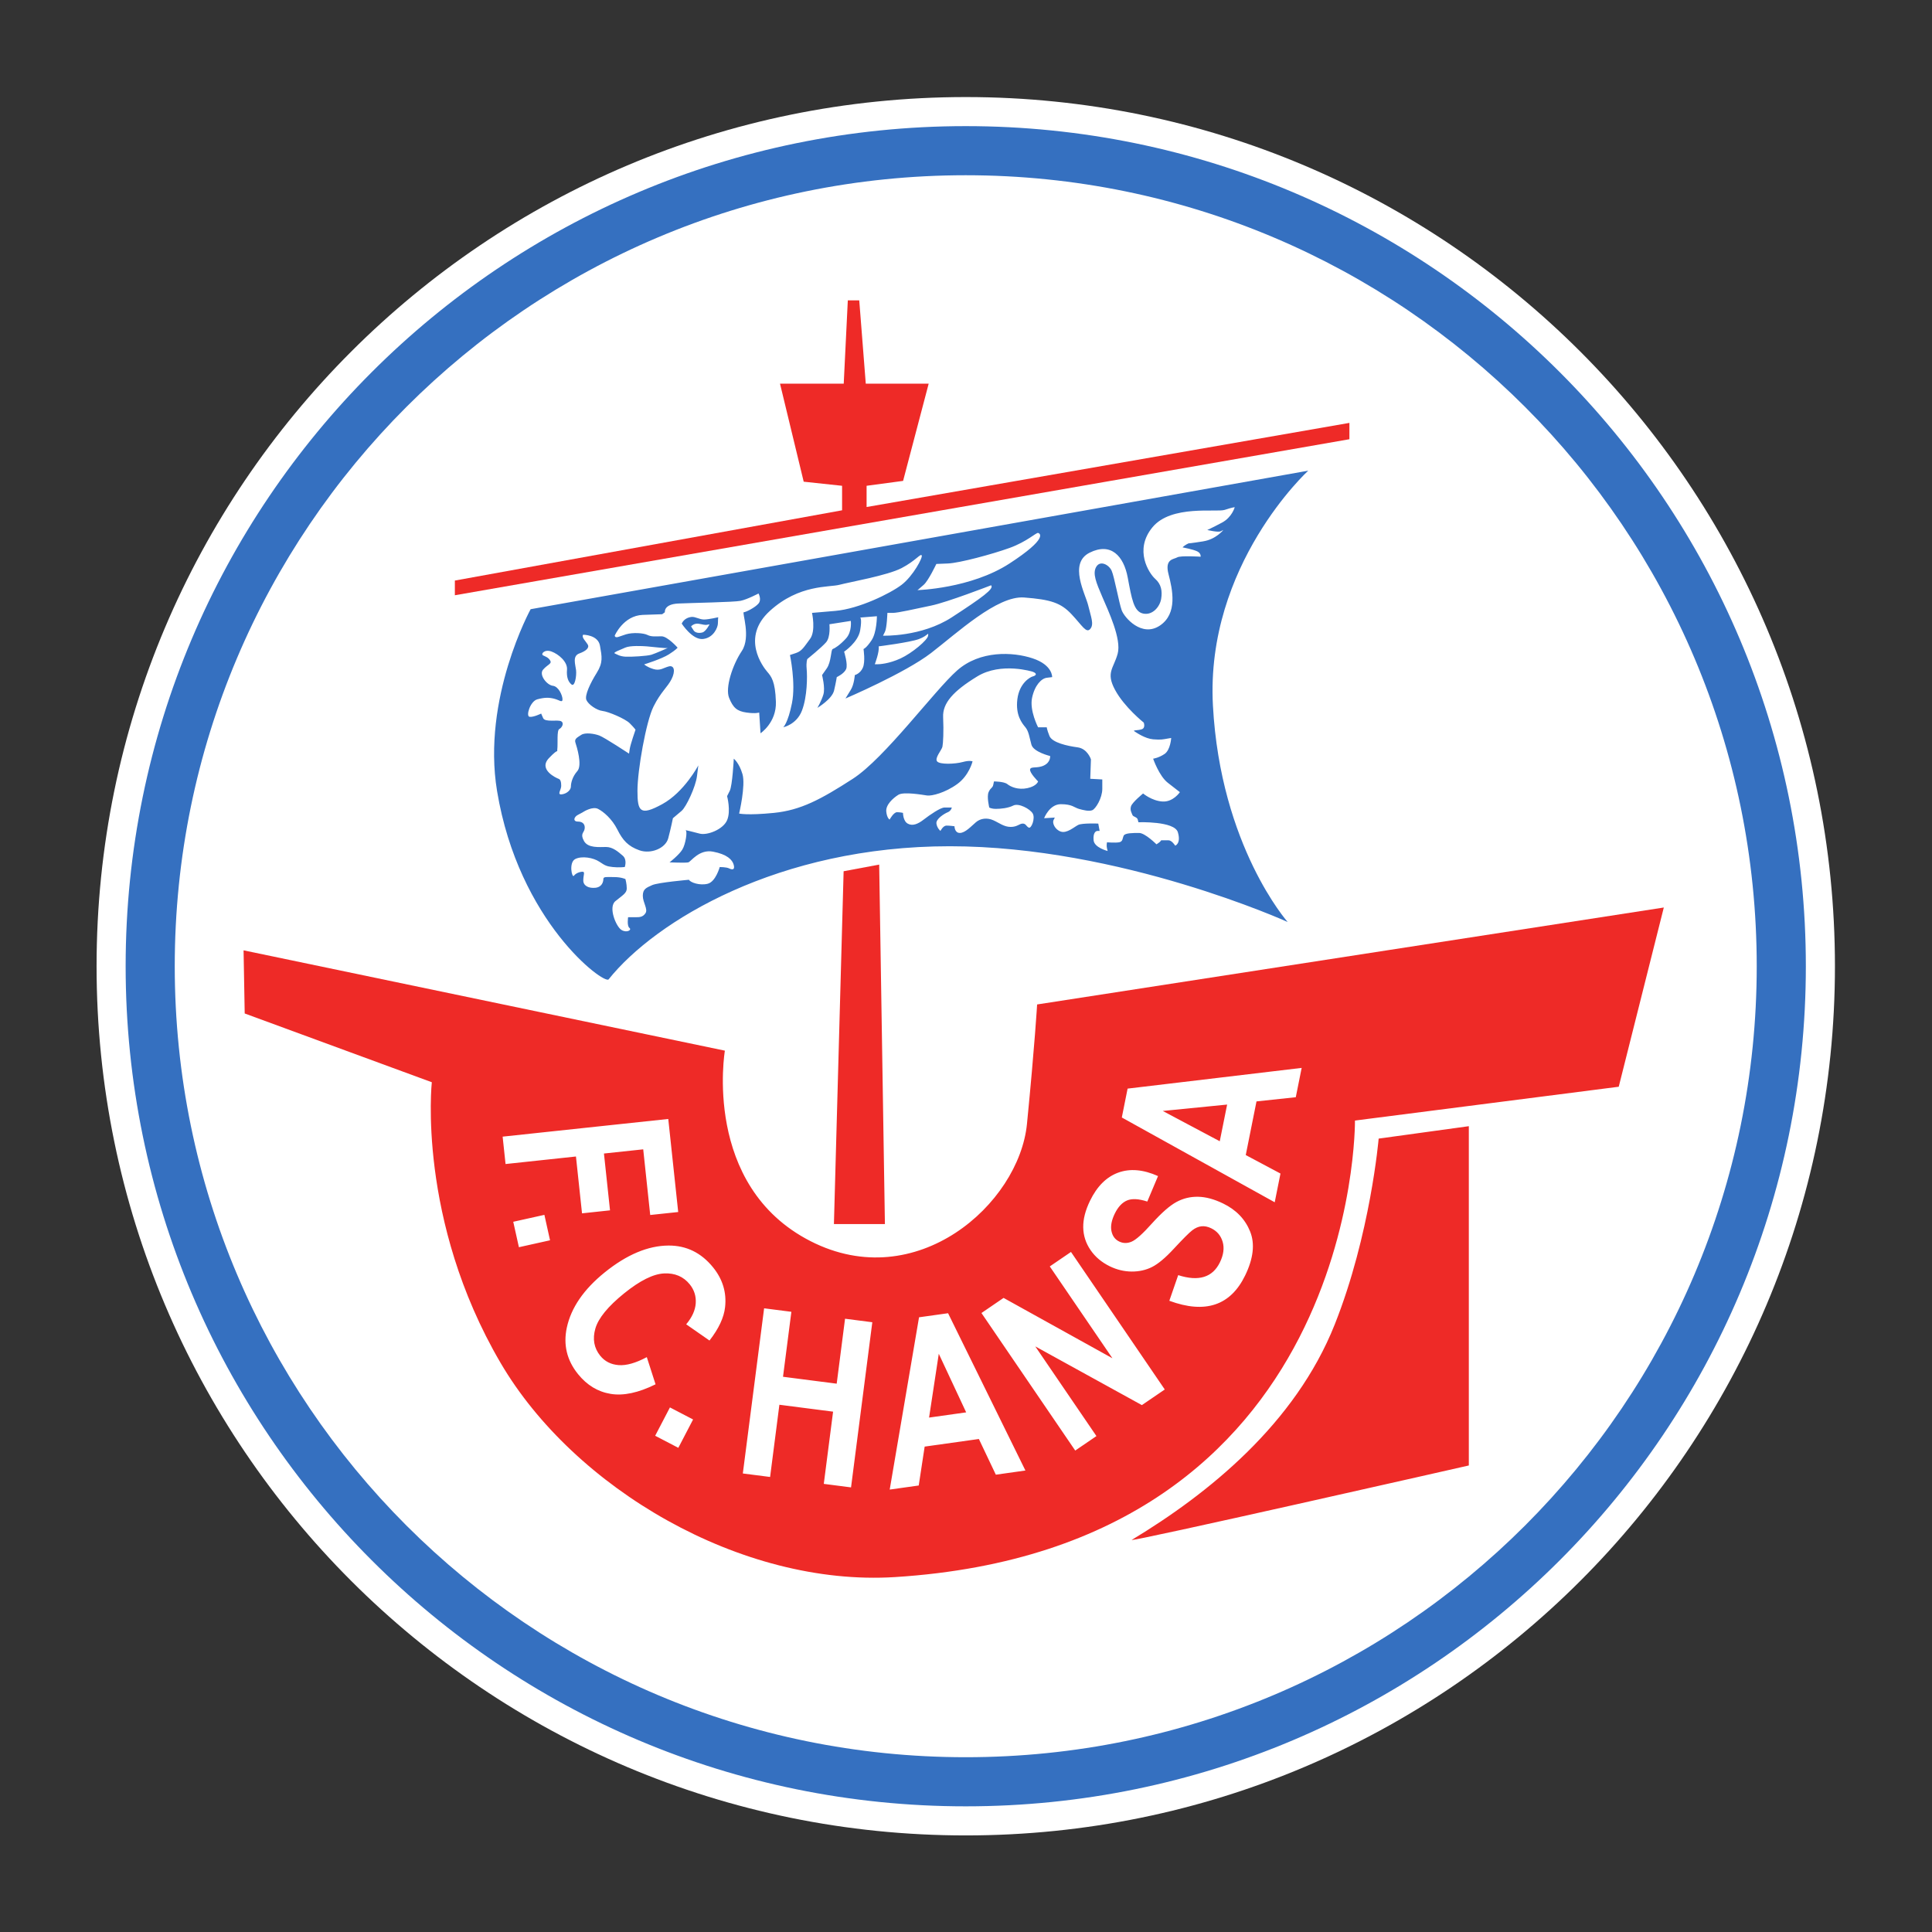
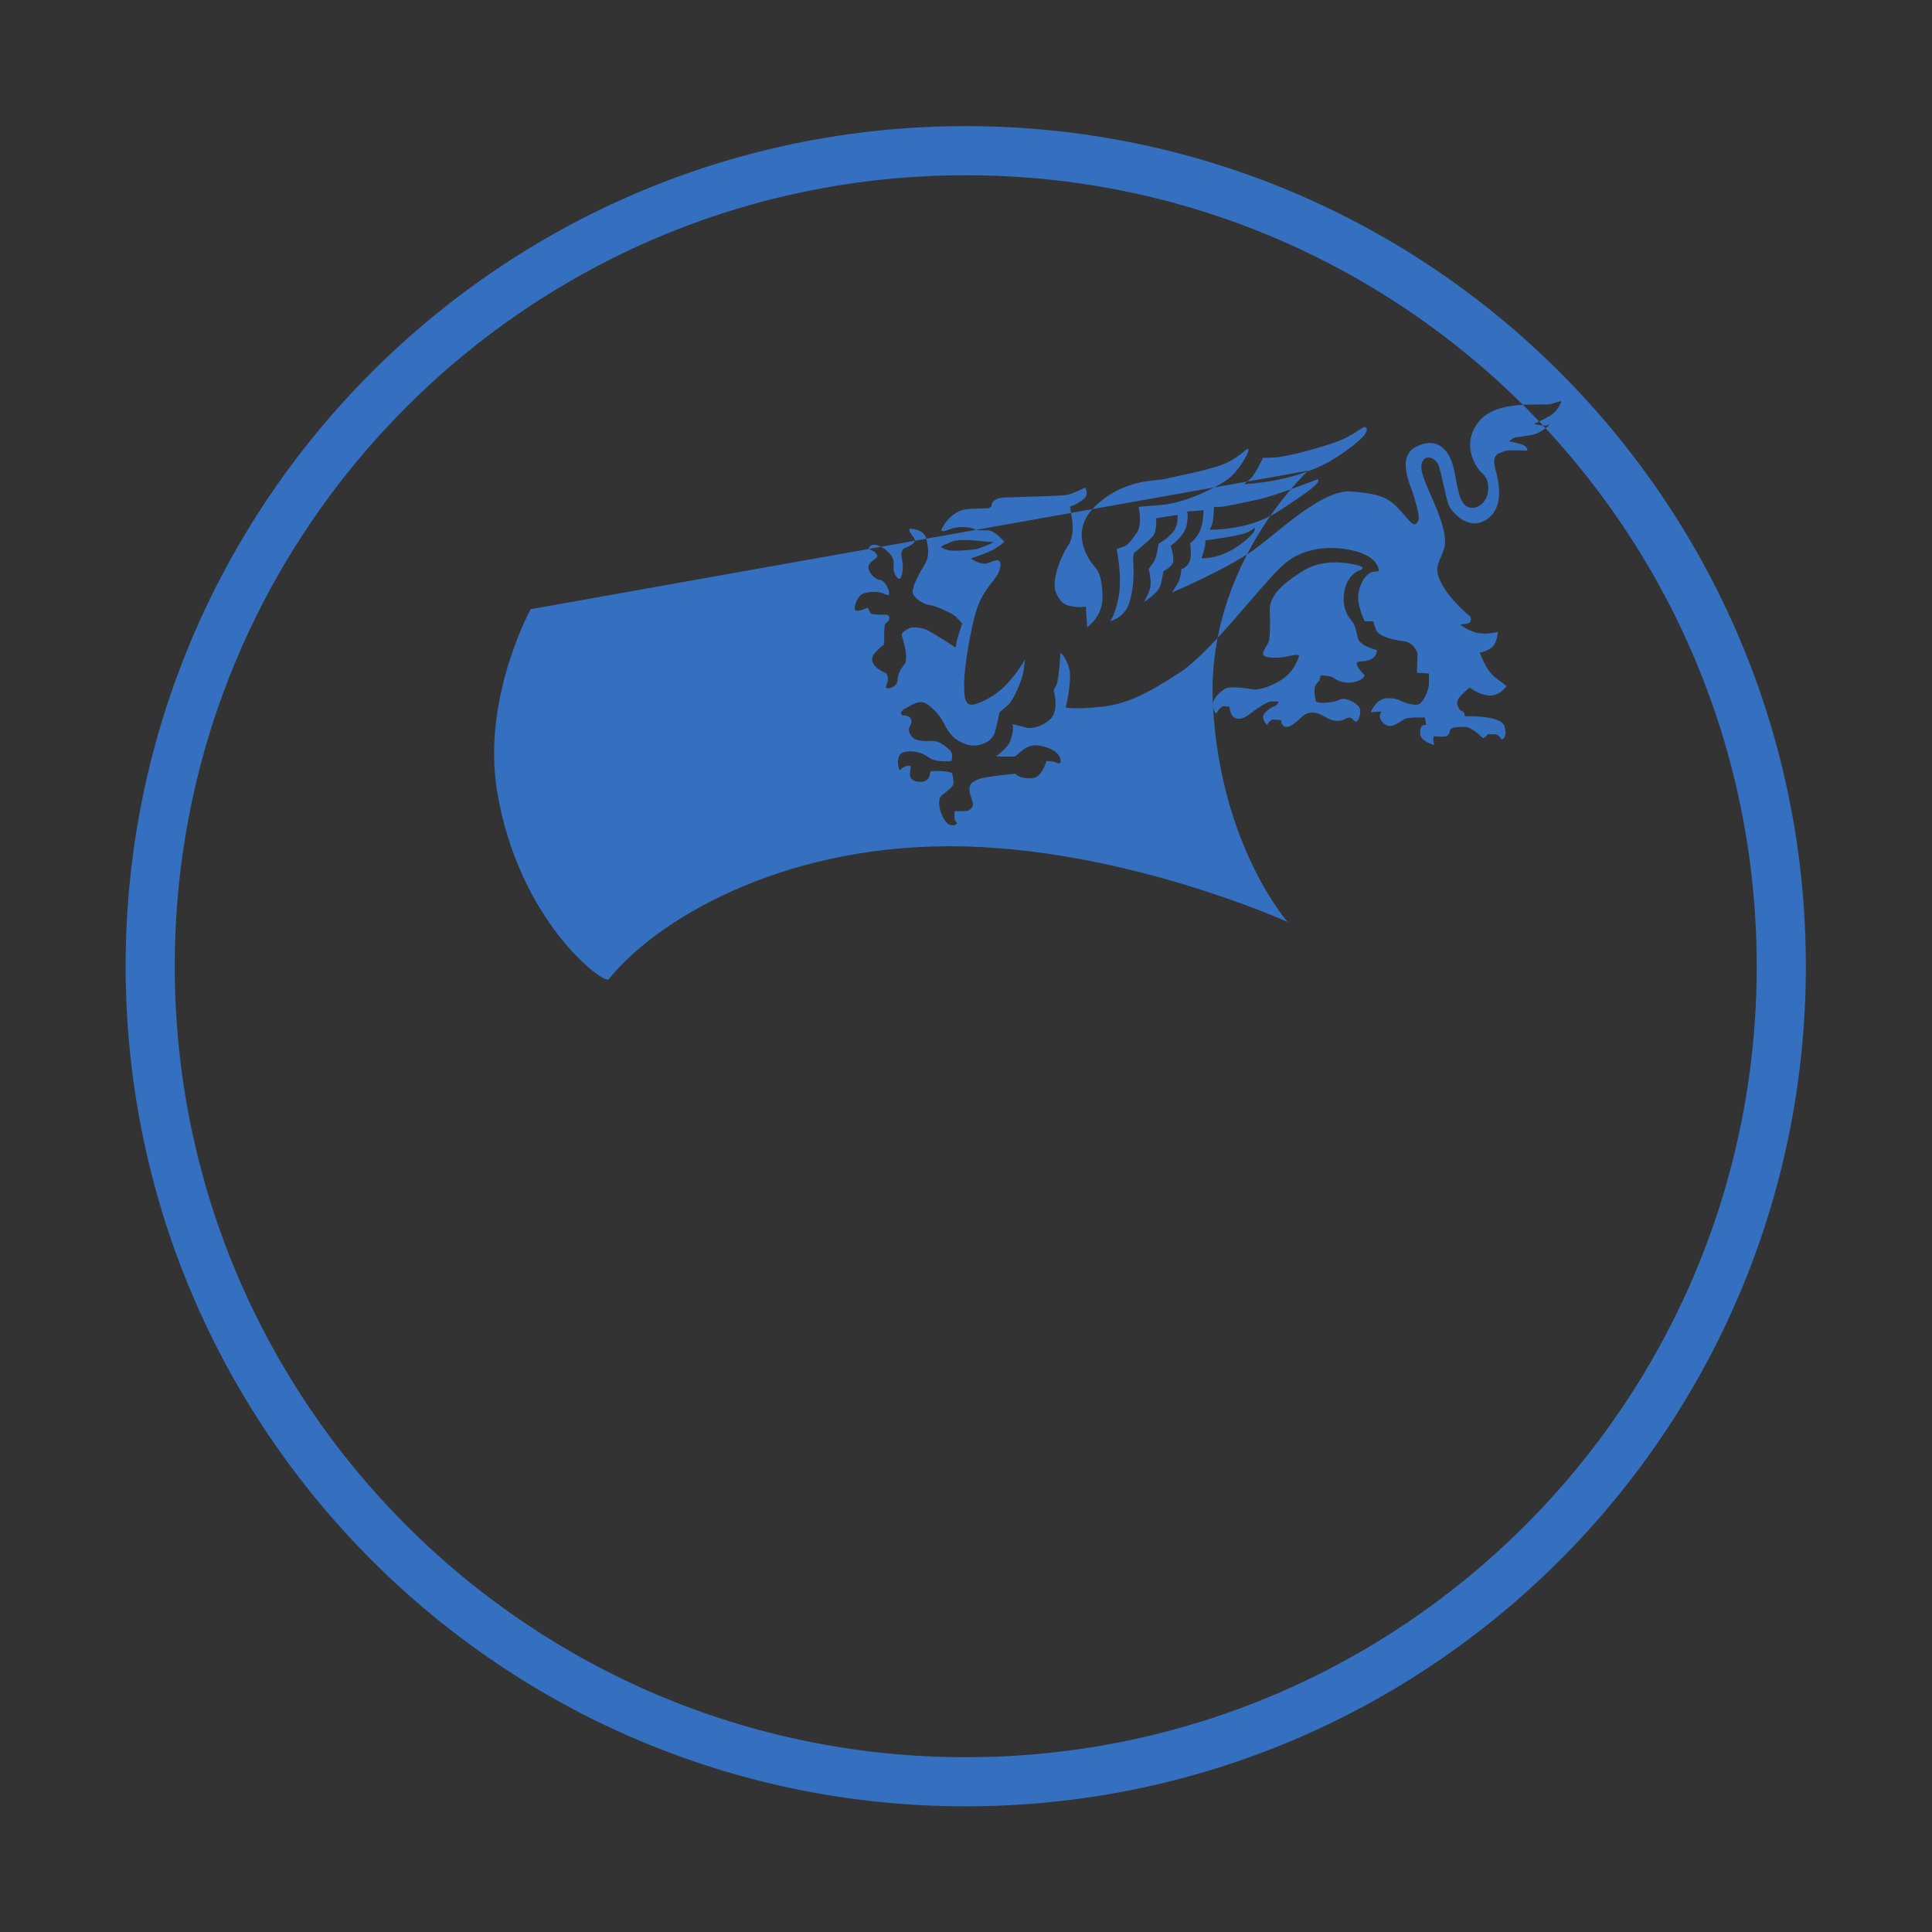
<svg xmlns="http://www.w3.org/2000/svg" xmlns:ns1="http://sodipodi.sourceforge.net/DTD/sodipodi-0.dtd" xmlns:ns2="http://www.inkscape.org/namespaces/inkscape" version="1.1" id="svg2" xml:space="preserve" width="1333.333" height="1333.333" viewBox="0 0 1333.333 1333.333" ns1:docname="HRO_Standard_Logo_RGB.eps">
  <rect x="0" y="0" width="1333.333" height="1333.333" fill="#333333" stroke="none" />
  <defs id="defs6" />
  <ns1:namedview pagecolor="#ffffff" bordercolor="#666666" borderopacity="1" objecttolerance="10" gridtolerance="10" guidetolerance="10" ns2:pageopacity="0" ns2:pageshadow="2" ns2:window-width="640" ns2:window-height="480" id="namedview4" />
  <g id="g10" ns2:groupmode="layer" ns2:label="ink_ext_XXXXXX" transform="matrix(1.333,0,0,-1.333,0,1333.333)">
    <g id="g12" transform="scale(0.1)">
-       <path d="m 500,5000.02 c 0,2485.2 2014.7,4499.96 4500.01,4499.96 C 7485.27,9499.98 9500,7485.22 9500,5000.02 9500,2514.68 7485.27,500.02 5000.01,500.02 2514.7,500.02 500,2514.68 500,5000.02" style="fill:#ffffff;fill-opacity:1;fill-rule:nonzero;stroke:none" id="path14" />
-       <path d="m 2354.96,6920.72 4631.31,807.8 v 84.6 L 4486.61,7377.51 v 109.93 l 188.96,25.35 132.48,503.4 h -325.72 l -33.77,431.3 h -59.17 l -21.16,-431.3 h -329.9 l 122.66,-507.56 198.74,-21.19 V 7360.55 L 2354.96,6996.8 Z M 4367.65,5491.81 4317.43,3665.09 h 263.99 l -29.63,1861.18 z m -614.75,-928.88 -2491.88,519.38 5.87,-326.85 968.73,-355.99 c 0,0 -77.93,-712.06 355.97,-1453 C 2970.91,2298.65 3836.01,1787.29 4634.08,1837.54 7038.4,1989.33 7015.03,4201.1 7015.03,4201.1 l 1365.6,175.05 233.36,927.94 -3244.55,-501.92 c 0,0 -11.77,-204.21 -52.54,-618.49 -40.93,-414.43 -571.94,-887.04 -1120.53,-606.97 -562.6,287.23 -443.47,986.22 -443.47,986.22 m 2846.67,-784.94 -791.62,438.97 29.96,149.51 901.16,107.25 -30.43,-151.77 -203.44,-21.74 -55.58,-277.76 179.71,-95.66 z m -545.63,-509.92 45.9,132.74 c 106.03,-34.09 178.03,-11.96 216.05,66.33 18.85,38.85 23.48,74.25 14.13,106.27 -9.55,32.15 -29.18,55.43 -59.29,70 -17.51,8.61 -34.39,11.91 -50.52,10.23 -16.13,-1.77 -31.91,-8.68 -47.57,-20.75 -15.75,-12.04 -47.71,-44.07 -96,-96.04 -43.1,-46.6 -80.51,-77.91 -112.31,-93.97 -31.69,-15.89 -66.87,-23.78 -105.7,-23.5 -38.78,0.33 -76.31,9.39 -112.56,26.96 -42.2,20.56 -75.7,48.6 -100.09,84.29 -24.42,35.72 -37.04,74.63 -37.77,117 -0.85,42.25 10.86,88.29 35.06,138.05 36.31,74.86 84.98,123.45 145.94,145.78 60.96,22.25 129.76,16.43 206.22,-17.81 l -55.59,-131.91 c -44.13,14.47 -79.08,16.38 -104.7,5.71 -25.48,-10.77 -46.67,-33.41 -63.56,-67.97 -16.84,-34.61 -22.59,-64.79 -17.29,-90.43 5.28,-25.71 18.5,-43.75 39.91,-54.11 20.96,-10.21 42.79,-10.29 65.41,-0.4 22.59,10 57.36,41.14 104.27,93.75 50.14,55.5 92.36,92.51 126.96,111.25 34.65,18.74 71.98,27.78 111.94,27.01 39.95,-0.68 83.28,-12.27 129.83,-34.94 67.35,-32.68 113.81,-80.98 139.5,-144.62 25.75,-63.8 17.14,-139.74 -25.69,-227.95 -75.8,-155.92 -206.55,-199.61 -392.48,-130.97 m -487.19,-775.45 -485.53,712.04 114.53,78.25 563.53,-312.49 -324.28,475.47 109.77,74.94 485.54,-712.02 -118.58,-80.92 -551.82,303.96 316.62,-464.31 z m -960.48,-202.02 151.82,891.95 150.3,21.04 400.46,-814.34 -153.16,-21.57 -87.82,184.78 -280.68,-39.42 -30.7,-201.38 z m -760.47,83.36 110.22,855.11 141.13,-18.1 -43.31,-336.34 277.94,-35.8 43.26,336.28 141.13,-18.19 -110.14,-855.03 -141.09,18.19 48.17,373.89 -278.01,35.78 -48.1,-373.91 z m -453.83,195.22 76.48,146.73 119.83,-62.4 -76.41,-146.76 z m -734.76,1107.85 161.25,35.86 29.21,-131.68 -161.13,-35.84 z m 854.03,50.51 -144.9,-15.39 -36.23,339.94 -203.31,-21.64 31.42,-294.23 -144.93,-15.49 -31.41,294.26 -364.5,-38.99 -15.09,141.8 857.51,91.52 z m 180.64,-286.64 c 49.84,-61.73 70.52,-130.47 62.05,-205.99 -5.99,-53.89 -32.88,-111.38 -80.69,-172.72 l -120.65,83.96 c 30.54,36.25 46.97,72.62 49.45,109.16 2.34,36.63 -7.96,69.11 -30.85,97.59 -32.84,40.62 -77.33,59.51 -133.41,56.68 -56.05,-2.86 -124.65,-37.08 -205.95,-102.67 -84.29,-68.16 -134.14,-129.12 -149.54,-182.87 -15.41,-53.73 -6.94,-100.72 25.31,-140.65 23.7,-29.32 55.51,-45.46 95.5,-48.45 39.98,-2.98 88.54,10.86 145.6,41.3 l 45.3,-140.69 c -88.84,-44.02 -166.42,-60.51 -232.69,-49.48 -66.28,10.92 -122.42,45.01 -168.54,102.07 -57.97,71.77 -77.3,152.21 -58.11,241.27 22.3,102.73 87.52,197.78 195.76,285.28 114.32,92.3 224.68,138.74 330.97,139.29 92.38,0.37 169.17,-37.31 230.49,-113.08 m 1168.46,-447.28 -50.28,-330.31 192.06,27.04 z m 1492.88,1290.23 -333.32,-33.07 295.14,-156.85 z M 5859.61,2030.18 c -29.1,-17.59 1744.91,385.16 1744.91,385.16 v 1756.57 l -466.82,-64.25 c 0,0 -42.42,-497.17 -227.67,-962.89 C 6705.72,2631.31 6256.46,2269.4 5859.61,2030.18" style="fill:#ee2a27;fill-opacity:1;fill-rule:nonzero;stroke:none" id="path16" />
-       <path d="m 9349.37,5000.09 c 0,2402.07 -1947.32,4349.42 -4349.5,4349.42 -2402.08,0 -4349.39,-1947.35 -4349.39,-4349.42 0,-2402.24 1947.31,-4349.5 4349.39,-4349.5 2402.18,0 4349.5,1947.26 4349.5,4349.5 m -254.28,0 c 0,-2261.73 -1833.44,-4095.188 -4095.22,-4095.188 -2261.59,0 -4095.151,1833.458 -4095.151,4095.188 0,2261.64 1833.561,4095.14 4095.151,4095.14 2261.78,0 4095.22,-1833.5 4095.22,-4095.14 M 6279.64,6349.75 c -39.29,728.43 493.42,1215.93 493.42,1215.93 L 2747.23,6848.47 c 0,0 -253.24,-461.41 -173.81,-941.39 112.09,-677.99 555.04,-1003.04 577.53,-975.03 242.35,302.8 880.25,689.2 1766.18,689.2 885.9,0 1749.43,-392.16 1749.43,-392.16 0,0 -347.6,392.16 -386.92,1120.66 M 4588.49,5800.9 c -3.45,34.62 34.64,69.25 62.35,86.6 27.67,17.27 124.67,0 148.89,-3.46 24.22,-3.46 93.45,13.83 155.8,58.9 62.32,44.89 79.68,117.75 79.68,117.75 0,0 -13.9,6.86 -52.01,-3.6 -38.01,-10.36 -117.68,-13.82 -131.59,3.6 -13.82,17.27 24.31,58.83 27.68,76.11 3.54,17.33 6.98,79.6 3.54,152.3 -3.54,72.77 51.89,135.13 176.55,211.27 124.71,76.17 287.46,24.27 287.46,24.27 27.65,-10.45 13.92,-20.8 0,-24.27 -13.82,-3.45 -69.23,-34.61 -79.65,-117.67 -10.41,-83.08 24.24,-124.69 41.59,-145.49 17.33,-20.81 20.7,-51.9 31.17,-89.99 10.27,-38.16 96.89,-58.89 96.89,-58.89 0,0 3.47,-31.24 -31.21,-48.52 -34.55,-17.26 -69.21,-3.46 -72.61,-20.73 -3.54,-17.27 41.47,-62.33 41.47,-62.33 0,0 -6.9,-24.27 -55.35,-34.7 -48.47,-10.36 -86.58,6.91 -103.9,20.89 -17.33,13.81 -69.22,13.81 -69.22,13.81 l -3.57,-17.27 c -3.43,-17.43 -13.8,-13.98 -24.16,-38.17 -10.38,-24.16 3.46,-79.61 3.46,-79.61 0,0 10.36,-6.98 34.69,-6.98 24.18,0 62.37,3.52 89.98,17.35 27.65,13.82 86.6,-17.35 100.42,-41.52 13.92,-24.19 -6.89,-79.63 -20.73,-72.72 -13.96,6.93 -13.96,20.73 -31.17,20.73 -17.33,0 -27.75,-17.27 -62.38,-17.27 -34.65,0 -58.85,20.73 -90.11,34.61 -31.06,13.91 -65.75,10.46 -89.93,-10.43 -24.24,-20.71 -55.43,-55.35 -83.14,-55.35 -27.67,0 -27.67,34.64 -27.67,34.64 0,0 -24.22,3.43 -41.57,3.43 -17.31,0 -31.2,-27.62 -31.2,-27.62 0,0 -17.33,13.8 -20.75,37.99 -3.48,24.34 41.56,51.99 58.86,58.89 17.29,6.92 20.83,24.25 20.83,24.25 h -38.13 c -20.76,0 -76.15,-38.16 -107.36,-62.33 -31.23,-24.26 -58.81,-34.61 -83.11,-20.81 -24.22,13.81 -24.22,55.42 -24.22,55.42 0,0 -13.84,3.47 -31.14,3.47 -17.36,0 -38.13,-38.08 -38.13,-38.08 0,0 -13.83,6.99 -17.3,41.53 m -1552.52,577.64 c 10.09,-23.49 53.53,-53.6 83.64,-56.89 30.17,-3.39 117.18,-40.15 140.59,-63.58 23.44,-23.4 30.06,-33.46 30.06,-33.46 0,0 -26.77,-76.93 -30.06,-100.34 l -3.48,-23.48 c 0,0 -127.01,83.68 -153.86,93.73 -26.69,9.96 -73.55,16.73 -93.67,3.28 -20.05,-13.33 -36.7,-20.09 -30.04,-40.14 6.7,-20.04 36.81,-117.06 9.99,-147.17 -26.74,-30.09 -33.44,-63.56 -33.44,-80.31 0,-16.73 -20.11,-36.84 -46.81,-40.16 -26.78,-3.38 -3.28,23.43 -3.28,43.54 0,20.05 -3.42,33.39 -13.47,36.78 -10.03,3.36 -107.12,46.82 -50.15,107.08 56.83,60.2 40.12,20.06 43.45,46.85 3.4,26.72 -3.33,97.04 10.1,103.73 13.35,6.67 26.7,30.07 10.07,40.13 -16.77,9.99 -83.68,-6.67 -93.73,16.66 l -10.09,23.4 c 0,0 -40.17,-20.02 -60.18,-16.73 -20.09,3.46 3.35,80.4 40.13,90.45 36.82,9.99 60.25,9.99 86.94,3.31 26.86,-6.68 43.58,-23.35 43.58,-3.31 0,20.04 -20.12,66.88 -50.23,70.18 -30.11,3.37 -73.6,56.87 -50.15,83.68 23.4,26.79 46.82,30.08 36.76,46.83 -10.07,16.75 -23.41,20.05 -36.76,26.81 -13.38,6.67 6.68,33.46 43.45,20.02 36.81,-13.35 83.66,-53.51 80.26,-93.66 -3.3,-40.14 6.7,-63.57 23.48,-77 16.72,-13.37 26.78,43.53 23.49,73.72 -3.41,30.07 -20.16,73.54 16.64,86.89 36.77,13.36 53.54,30.1 43.46,46.83 -10.07,16.82 -33.47,36.86 -23.34,50.21 0,0 76.89,0 86.96,-56.88 10.06,-56.89 16.75,-86.98 -16.78,-140.58 -33.37,-53.43 -63.56,-117.01 -53.53,-140.42 m 202.45,224.17 c -30.08,1.7 -43.5,11.67 -55.19,16.67 -11.74,5.06 28.48,18.43 53.48,30.1 25.15,11.74 90.39,8.43 112.06,6.66 21.83,-1.59 102.08,-11.58 108.85,-8.27 0,0 -63.62,-28.49 -85.36,-35.17 -21.82,-6.67 -103.74,-11.59 -133.84,-9.99 m 1988.23,482.52 c -200.76,-130.36 -476.81,-137.96 -476.81,-137.96 0,0 7.51,5.06 32.69,27.65 25.09,22.56 65.17,107.86 65.17,107.86 l 60.21,2.45 c 60.22,2.54 228.43,47.76 318.74,80.39 90.25,32.63 137.95,80.22 147.99,77.77 9.98,-2.54 52.68,-27.64 -147.99,-158.16 m -654.97,-373.8 9.95,20.04 c 10.15,20.02 12.69,97.89 12.69,97.89 h 27.59 c 27.47,0 112.91,20.03 198.2,37.69 85.28,17.5 311.15,105.34 311.15,105.34 17.53,-17.52 -45.21,-62.73 -203.19,-165.69 -158.15,-102.79 -356.39,-95.27 -356.39,-95.27 m 185.67,-17.58 c 47.74,17.58 50.18,40.16 47.74,17.58 -2.51,-22.65 -82.88,-90.28 -143.09,-118 -60.24,-27.48 -107.89,-30.02 -120.42,-30.02 h -12.54 c 0,0 25.07,65.17 20.04,92.73 0,0 160.63,20.2 208.27,37.71 m 1472.41,506.01 c -65.72,-10.44 -76.19,-10.44 -76.19,-10.44 0,0 -17.36,-6.83 -31.15,-20.73 0,0 55.41,-10.37 76.15,-20.8 20.8,-10.37 17.35,-27.65 17.35,-27.65 0,0 -103.8,6.93 -121.17,-3.44 -17.34,-10.36 -65.79,-6.99 -45.03,-86.6 20.78,-79.7 48.43,-204.3 -44.95,-266.65 -93.56,-62.33 -183.62,41.54 -197.44,79.6 -13.79,38.17 -38.05,173.14 -51.89,204.32 -13.93,31.17 -58.96,55.43 -79.7,20.79 -20.73,-34.61 0,-83.05 31.17,-155.77 31.18,-72.77 100.34,-218.18 79.63,-294.34 -20.83,-76.25 -62.29,-96.89 -13.75,-186.95 48.36,-90.13 148.76,-169.74 148.76,-169.74 0,0 10.49,-27.72 -10.34,-34.61 -20.83,-6.92 -48.44,-3.46 -38.16,-10.38 10.47,-6.92 55.43,-38 97.05,-41.61 41.6,-3.45 51.98,0 72.7,3.46 l 20.81,3.53 c 0,0 -3.53,-62.26 -34.65,-83.06 -31.23,-20.83 -58.86,-24.19 -58.86,-24.19 0,0 31.17,-90.14 76.14,-124.76 45.07,-34.63 62.34,-48.53 62.34,-48.53 0,0 -34.66,-51.89 -90.1,-48.43 -55.31,3.47 -100.36,41.6 -100.36,41.6 0,0 -55.35,-45.06 -62.34,-65.79 -6.84,-20.81 3.47,-34.71 6.99,-45.06 3.37,-10.37 24.24,-10.37 27.61,-24.19 l 3.57,-13.89 c 0,0 187,6.82 204.27,-51.91 17.27,-58.87 -13.82,-69.32 -13.82,-69.32 0,0 -17.24,27.8 -34.68,27.8 h -38.02 c 0,0 -3.52,-7 -13.97,-13.9 l -10.36,-6.98 c 0,0 -58.89,58.88 -90.06,58.88 -31.17,0 -72.64,0 -79.53,-13.82 -6.91,-13.92 -3.54,-31.18 -24.24,-34.64 -20.75,-3.44 -62.37,0 -62.37,0 0,0 -3.45,-17.34 0,-31.16 l 3.48,-13.82 c 0,0 -69.27,17.28 -72.71,55.44 -3.47,38 10.35,48.45 20.71,48.45 h 10.43 l -6.96,37.99 c 0,0 -83.04,3.53 -103.89,-6.85 -20.75,-10.42 -58.81,-45.05 -89.98,-34.61 -31.18,10.36 -44.96,44.99 -38.08,58.89 l 6.9,13.82 -55.44,-3.45 c 0,0 27.75,72.68 86.62,72.68 58.8,0 69.23,-17.25 93.51,-24.32 24.16,-6.84 51.93,-13.74 69.25,-6.84 17.28,6.84 51.9,62.34 51.9,110.79 v 48.43 l -62.32,3.46 3.52,100.5 c 0,0 -17.34,55.42 -69.23,62.35 -52.09,6.91 -131.59,24.19 -145.5,58.8 -13.84,34.64 -13.84,45 -13.84,45 h -45.05 c 0,0 -45.01,86.6 -31.17,152.39 13.91,65.78 48.51,100.43 76.22,103.95 l 27.75,3.37 c 0,0 3.36,62.34 -100.45,96.97 -103.94,34.62 -273.62,41.61 -391.31,-62.33 -117.74,-103.89 -374.05,-453.6 -540.21,-561 -166.21,-107.33 -270.05,-162.68 -408.6,-176.58 -138.47,-13.8 -180.01,-3.43 -180.01,-3.43 0,0 34.58,145.53 17.31,204.27 -17.31,58.81 -45.01,79.78 -45.01,79.78 0,0 -6.99,-138.57 -20.78,-166.31 l -13.87,-27.71 c 0,0 20.8,-76.21 0,-124.59 -20.79,-48.53 -103.92,-79.69 -141.98,-69.33 -38.12,10.44 -83.07,20.8 -72.71,17.35 10.35,-3.44 0,-72.77 -17.31,-100.42 -17.27,-27.72 -65.88,-65.8 -65.88,-65.8 0,0 83.19,-3.45 97.02,0 13.83,3.46 55.42,69.26 128.16,55.44 72.7,-13.91 100.36,-41.62 107.35,-69.25 6.86,-27.79 -10.44,-24.34 -24.29,-17.34 -13.8,6.96 -48.49,6.96 -48.49,6.96 0,0 -20.74,-76.22 -62.31,-86.59 -41.54,-10.43 -90.02,6.84 -96.95,20.72 0,0 -159.28,-13.79 -190.5,-27.71 -31.14,-13.81 -48.41,-20.64 -48.41,-55.35 0,-34.61 27.67,-69.33 13.82,-89.98 -13.82,-20.87 -31.14,-20.87 -51.99,-20.87 h -38.01 c 0,0 -6.93,-45.01 6.91,-55.35 13.91,-10.38 -13.84,-27.66 -41.5,-10.38 -27.77,17.2 -69.34,117.7 -31.21,148.93 38.03,31.1 58.87,41.47 58.87,65.72 0,24.27 -6.91,48.52 -6.91,48.52 0,0 -20.75,10.38 -58.87,10.38 -38.06,0 -55.44,3.44 -55.44,-10.38 0,-13.88 -6.92,-41.6 -41.49,-45.05 -34.7,-3.47 -62.37,10.37 -62.37,38.07 0,27.72 10.39,44.99 -3.47,44.99 -13.83,0 -34.66,-6.9 -45.01,-20.73 -10.39,-13.82 -27.7,69.25 6.99,86.53 34.58,17.35 93.47,6.91 124.6,-13.82 31.11,-20.8 38.13,-24.19 69.28,-27.65 31.2,-3.52 62.35,0 62.35,0 0,0 13.78,38.01 -10.5,58.82 -24.25,20.81 -51.85,44.98 -86.48,44.98 -34.65,0 -93.57,-6.9 -114.28,31.18 -20.78,38.08 0,41.54 3.44,62.41 3.47,20.72 -6.92,37.99 -34.66,37.99 -27.67,0 -20.74,24.28 0,34.71 20.83,10.29 31.22,17.29 31.22,17.29 0,0 45.02,27.71 72.71,13.74 27.67,-13.74 72.72,-51.82 100.39,-107.26 27.66,-55.34 55.43,-86.59 114.29,-107.33 58.9,-20.73 135.08,10.37 148.92,62.25 13.87,51.99 24.22,103.98 24.22,103.98 0,0 20.74,17.27 45.01,38.01 24.23,20.86 72.75,124.66 79.66,180.09 l 6.92,55.43 c 0,0 -72.72,-138.58 -187.03,-200.85 -114.25,-62.33 -128.11,-38.06 -128.11,69.25 0,107.33 45,360.17 83.17,436.24 38.09,76.31 72.71,100.5 93.45,142.04 20.76,41.53 13.84,72.69 -13.85,65.79 -27.67,-6.84 -45.02,-24.26 -79.6,-13.9 -34.73,10.44 -48.45,24.25 -48.45,24.25 0,0 90.02,27.73 128.05,51.98 38.04,24.19 45.08,34.63 45.08,34.63 0,0 -51.97,58.8 -83.11,58.8 -31.21,0 -52,-3.44 -72.82,6.92 -20.75,10.43 -76.15,13.9 -110.78,3.46 -34.64,-10.38 -55.39,-24.19 -58.86,-6.84 0,0 44.97,103.89 145.45,107.34 l 100.38,3.44 13.9,10.37 c 0,0 -6.91,41.53 69.2,45.06 76.19,3.45 287.4,6.92 322.05,13.81 34.66,6.92 93.5,38.11 93.5,38.11 0,0 17.31,-31.19 0,-51.92 -17.27,-20.8 -65.8,-45.06 -76.18,-45.06 -10.36,0 38.13,-128.13 -10.36,-200.85 -48.53,-72.7 -86.62,-190.39 -65.83,-242.36 20.79,-51.97 41.53,-69.26 90.02,-76.16 48.52,-6.92 65.83,0 65.83,0 l 6.91,-107.33 c 0,0 83.11,55.35 79.63,162.76 -3.48,107.24 -24.19,131.58 -44.97,155.77 -20.83,24.26 -138.55,176.58 13.83,315.08 152.34,138.56 308.19,121.15 360.08,135.12 51.95,13.82 249.39,48.36 322.02,86.53 72.78,38.07 97.01,76.15 103.88,65.8 6.97,-10.37 -45.01,-107.43 -103.88,-152.33 -58.81,-45.05 -221.61,-124.69 -342.77,-135.12 l -121.24,-10.36 c 0,0 20.83,-93.43 -10.38,-135.05 -31.14,-41.53 -41.58,-62.35 -72.64,-72.7 l -31.19,-10.38 c 0,0 31.19,-145.47 10.36,-249.26 -20.78,-103.96 -44.97,-124.76 -44.97,-124.76 0,0 69.27,13.88 96.86,86.6 27.74,72.7 27.74,176.64 24.3,214.65 -3.43,38.08 3.44,51.98 3.44,51.98 0,0 72.72,58.88 97.01,86.59 24.22,27.65 17.31,93.44 17.31,93.44 l 110.76,17.35 c 0,0 6.99,-55.35 -24.23,-90.07 -31.2,-34.54 -58.87,-51.88 -69.26,-55.41 -10.36,-3.46 -6.87,-65.72 -31.11,-100.44 l -24.28,-34.53 c 0,0 17.3,-65.8 6.94,-100.44 -10.42,-34.62 -31.13,-69.3 -31.13,-69.3 0,0 76.13,45.07 86.5,90.13 10.43,44.9 13.87,69.16 13.87,69.16 0,0 38.05,17.36 48.47,41.54 10.4,24.25 -10.42,90.05 -10.42,90.05 0,0 72.75,48.52 83.18,110.86 10.35,62.36 0,65.8 0,65.8 l 86.54,6.91 c 0,0 0,-83.14 -27.67,-124.6 -27.73,-41.61 -41.61,-45.14 -41.61,-45.14 0,0 10.4,-65.8 -3.46,-96.82 -13.8,-31.24 -41.59,-38.15 -41.59,-38.15 0,0 -3.41,-48.53 -20.74,-76.17 -17.26,-27.77 -27.66,-45.08 -27.66,-45.08 0,0 308.16,131.6 443.21,235.49 135,103.86 342.73,297.8 481.32,287.44 138.52,-10.45 190.46,-27.73 245.83,-86.61 55.46,-58.89 76.16,-100.42 96.97,-76.15 20.79,24.18 3.52,62.33 -10.45,121.14 -13.73,58.89 -103.79,218.11 7.06,273.56 110.72,55.33 176.58,-17.29 197.31,-128.15 20.81,-110.78 31.17,-176.58 79.61,-186.94 48.53,-10.44 86.65,34.64 93.58,76.16 6.78,41.54 0,76.22 -31.24,103.87 -31.23,27.72 -110.85,148.93 -13.81,266.65 96.96,117.67 332.33,76.21 373.95,90.05 41.47,13.82 51.92,13.82 51.92,13.82 0,0 -13.84,-51.99 -65.71,-79.62 -52.01,-27.73 -76.33,-38.17 -76.33,-38.17 0,0 55.41,-13.74 69.41,-6.9 l 13.8,6.9 c 0,0 -38.06,-48.36 -103.93,-58.8 M 3716.8,6775.08 c 0,20.03 1.68,31.72 1.68,31.72 0,0 -50.12,-11.69 -73.55,-11.69 -23.47,0 -45.17,15.05 -63.59,13.43 -18.39,-1.74 -40.47,-10.43 -51.94,-34.54 0,0 54.99,-85.59 110.14,-79.76 55.18,5.83 77.26,60.72 77.26,80.84 m -43.47,-5.15 c 0,0 -18.4,-36.71 -36.79,-41.83 -18.39,-4.94 -36.78,-1.63 -45.11,10.05 -8.44,11.73 -13.39,21.8 -13.39,21.8 0,0 15.05,16.74 38.38,13.35 23.48,-3.37 31.89,-8.28 46.9,-4.97 15.05,3.29 10.01,1.6 10.01,1.6" style="fill:#3570c0;fill-opacity:1;fill-rule:nonzero;stroke:none" id="path18" />
+       <path d="m 9349.37,5000.09 c 0,2402.07 -1947.32,4349.42 -4349.5,4349.42 -2402.08,0 -4349.39,-1947.35 -4349.39,-4349.42 0,-2402.24 1947.31,-4349.5 4349.39,-4349.5 2402.18,0 4349.5,1947.26 4349.5,4349.5 m -254.28,0 c 0,-2261.73 -1833.44,-4095.188 -4095.22,-4095.188 -2261.59,0 -4095.151,1833.458 -4095.151,4095.188 0,2261.64 1833.561,4095.14 4095.151,4095.14 2261.78,0 4095.22,-1833.5 4095.22,-4095.14 M 6279.64,6349.75 c -39.29,728.43 493.42,1215.93 493.42,1215.93 L 2747.23,6848.47 c 0,0 -253.24,-461.41 -173.81,-941.39 112.09,-677.99 555.04,-1003.04 577.53,-975.03 242.35,302.8 880.25,689.2 1766.18,689.2 885.9,0 1749.43,-392.16 1749.43,-392.16 0,0 -347.6,392.16 -386.92,1120.66 c -3.45,34.62 34.64,69.25 62.35,86.6 27.67,17.27 124.67,0 148.89,-3.46 24.22,-3.46 93.45,13.83 155.8,58.9 62.32,44.89 79.68,117.75 79.68,117.75 0,0 -13.9,6.86 -52.01,-3.6 -38.01,-10.36 -117.68,-13.82 -131.59,3.6 -13.82,17.27 24.31,58.83 27.68,76.11 3.54,17.33 6.98,79.6 3.54,152.3 -3.54,72.77 51.89,135.13 176.55,211.27 124.71,76.17 287.46,24.27 287.46,24.27 27.65,-10.45 13.92,-20.8 0,-24.27 -13.82,-3.45 -69.23,-34.61 -79.65,-117.67 -10.41,-83.08 24.24,-124.69 41.59,-145.49 17.33,-20.81 20.7,-51.9 31.17,-89.99 10.27,-38.16 96.89,-58.89 96.89,-58.89 0,0 3.47,-31.24 -31.21,-48.52 -34.55,-17.26 -69.21,-3.46 -72.61,-20.73 -3.54,-17.27 41.47,-62.33 41.47,-62.33 0,0 -6.9,-24.27 -55.35,-34.7 -48.47,-10.36 -86.58,6.91 -103.9,20.89 -17.33,13.81 -69.22,13.81 -69.22,13.81 l -3.57,-17.27 c -3.43,-17.43 -13.8,-13.98 -24.16,-38.17 -10.38,-24.16 3.46,-79.61 3.46,-79.61 0,0 10.36,-6.98 34.69,-6.98 24.18,0 62.37,3.52 89.98,17.35 27.65,13.82 86.6,-17.35 100.42,-41.52 13.92,-24.19 -6.89,-79.63 -20.73,-72.72 -13.96,6.93 -13.96,20.73 -31.17,20.73 -17.33,0 -27.75,-17.27 -62.38,-17.27 -34.65,0 -58.85,20.73 -90.11,34.61 -31.06,13.91 -65.75,10.46 -89.93,-10.43 -24.24,-20.71 -55.43,-55.35 -83.14,-55.35 -27.67,0 -27.67,34.64 -27.67,34.64 0,0 -24.22,3.43 -41.57,3.43 -17.31,0 -31.2,-27.62 -31.2,-27.62 0,0 -17.33,13.8 -20.75,37.99 -3.48,24.34 41.56,51.99 58.86,58.89 17.29,6.92 20.83,24.25 20.83,24.25 h -38.13 c -20.76,0 -76.15,-38.16 -107.36,-62.33 -31.23,-24.26 -58.81,-34.61 -83.11,-20.81 -24.22,13.81 -24.22,55.42 -24.22,55.42 0,0 -13.84,3.47 -31.14,3.47 -17.36,0 -38.13,-38.08 -38.13,-38.08 0,0 -13.83,6.99 -17.3,41.53 m -1552.52,577.64 c 10.09,-23.49 53.53,-53.6 83.64,-56.89 30.17,-3.39 117.18,-40.15 140.59,-63.58 23.44,-23.4 30.06,-33.46 30.06,-33.46 0,0 -26.77,-76.93 -30.06,-100.34 l -3.48,-23.48 c 0,0 -127.01,83.68 -153.86,93.73 -26.69,9.96 -73.55,16.73 -93.67,3.28 -20.05,-13.33 -36.7,-20.09 -30.04,-40.14 6.7,-20.04 36.81,-117.06 9.99,-147.17 -26.74,-30.09 -33.44,-63.56 -33.44,-80.31 0,-16.73 -20.11,-36.84 -46.81,-40.16 -26.78,-3.38 -3.28,23.43 -3.28,43.54 0,20.05 -3.42,33.39 -13.47,36.78 -10.03,3.36 -107.12,46.82 -50.15,107.08 56.83,60.2 40.12,20.06 43.45,46.85 3.4,26.72 -3.33,97.04 10.1,103.73 13.35,6.67 26.7,30.07 10.07,40.13 -16.77,9.99 -83.68,-6.67 -93.73,16.66 l -10.09,23.4 c 0,0 -40.17,-20.02 -60.18,-16.73 -20.09,3.46 3.35,80.4 40.13,90.45 36.82,9.99 60.25,9.99 86.94,3.31 26.86,-6.68 43.58,-23.35 43.58,-3.31 0,20.04 -20.12,66.88 -50.23,70.18 -30.11,3.37 -73.6,56.87 -50.15,83.68 23.4,26.79 46.82,30.08 36.76,46.83 -10.07,16.75 -23.41,20.05 -36.76,26.81 -13.38,6.67 6.68,33.46 43.45,20.02 36.81,-13.35 83.66,-53.51 80.26,-93.66 -3.3,-40.14 6.7,-63.57 23.48,-77 16.72,-13.37 26.78,43.53 23.49,73.72 -3.41,30.07 -20.16,73.54 16.64,86.89 36.77,13.36 53.54,30.1 43.46,46.83 -10.07,16.82 -33.47,36.86 -23.34,50.21 0,0 76.89,0 86.96,-56.88 10.06,-56.89 16.75,-86.98 -16.78,-140.58 -33.37,-53.43 -63.56,-117.01 -53.53,-140.42 m 202.45,224.17 c -30.08,1.7 -43.5,11.67 -55.19,16.67 -11.74,5.06 28.48,18.43 53.48,30.1 25.15,11.74 90.39,8.43 112.06,6.66 21.83,-1.59 102.08,-11.58 108.85,-8.27 0,0 -63.62,-28.49 -85.36,-35.17 -21.82,-6.67 -103.74,-11.59 -133.84,-9.99 m 1988.23,482.52 c -200.76,-130.36 -476.81,-137.96 -476.81,-137.96 0,0 7.51,5.06 32.69,27.65 25.09,22.56 65.17,107.86 65.17,107.86 l 60.21,2.45 c 60.22,2.54 228.43,47.76 318.74,80.39 90.25,32.63 137.95,80.22 147.99,77.77 9.98,-2.54 52.68,-27.64 -147.99,-158.16 m -654.97,-373.8 9.95,20.04 c 10.15,20.02 12.69,97.89 12.69,97.89 h 27.59 c 27.47,0 112.91,20.03 198.2,37.69 85.28,17.5 311.15,105.34 311.15,105.34 17.53,-17.52 -45.21,-62.73 -203.19,-165.69 -158.15,-102.79 -356.39,-95.27 -356.39,-95.27 m 185.67,-17.58 c 47.74,17.58 50.18,40.16 47.74,17.58 -2.51,-22.65 -82.88,-90.28 -143.09,-118 -60.24,-27.48 -107.89,-30.02 -120.42,-30.02 h -12.54 c 0,0 25.07,65.17 20.04,92.73 0,0 160.63,20.2 208.27,37.71 m 1472.41,506.01 c -65.72,-10.44 -76.19,-10.44 -76.19,-10.44 0,0 -17.36,-6.83 -31.15,-20.73 0,0 55.41,-10.37 76.15,-20.8 20.8,-10.37 17.35,-27.65 17.35,-27.65 0,0 -103.8,6.93 -121.17,-3.44 -17.34,-10.36 -65.79,-6.99 -45.03,-86.6 20.78,-79.7 48.43,-204.3 -44.95,-266.65 -93.56,-62.33 -183.62,41.54 -197.44,79.6 -13.79,38.17 -38.05,173.14 -51.89,204.32 -13.93,31.17 -58.96,55.43 -79.7,20.79 -20.73,-34.61 0,-83.05 31.17,-155.77 31.18,-72.77 100.34,-218.18 79.63,-294.34 -20.83,-76.25 -62.29,-96.89 -13.75,-186.95 48.36,-90.13 148.76,-169.74 148.76,-169.74 0,0 10.49,-27.72 -10.34,-34.61 -20.83,-6.92 -48.44,-3.46 -38.16,-10.38 10.47,-6.92 55.43,-38 97.05,-41.61 41.6,-3.45 51.98,0 72.7,3.46 l 20.81,3.53 c 0,0 -3.53,-62.26 -34.65,-83.06 -31.23,-20.83 -58.86,-24.19 -58.86,-24.19 0,0 31.17,-90.14 76.14,-124.76 45.07,-34.63 62.34,-48.53 62.34,-48.53 0,0 -34.66,-51.89 -90.1,-48.43 -55.31,3.47 -100.36,41.6 -100.36,41.6 0,0 -55.35,-45.06 -62.34,-65.79 -6.84,-20.81 3.47,-34.71 6.99,-45.06 3.37,-10.37 24.24,-10.37 27.61,-24.19 l 3.57,-13.89 c 0,0 187,6.82 204.27,-51.91 17.27,-58.87 -13.82,-69.32 -13.82,-69.32 0,0 -17.24,27.8 -34.68,27.8 h -38.02 c 0,0 -3.52,-7 -13.97,-13.9 l -10.36,-6.98 c 0,0 -58.89,58.88 -90.06,58.88 -31.17,0 -72.64,0 -79.53,-13.82 -6.91,-13.92 -3.54,-31.18 -24.24,-34.64 -20.75,-3.44 -62.37,0 -62.37,0 0,0 -3.45,-17.34 0,-31.16 l 3.48,-13.82 c 0,0 -69.27,17.28 -72.71,55.44 -3.47,38 10.35,48.45 20.71,48.45 h 10.43 l -6.96,37.99 c 0,0 -83.04,3.53 -103.89,-6.85 -20.75,-10.42 -58.81,-45.05 -89.98,-34.61 -31.18,10.36 -44.96,44.99 -38.08,58.89 l 6.9,13.82 -55.44,-3.45 c 0,0 27.75,72.68 86.62,72.68 58.8,0 69.23,-17.25 93.51,-24.32 24.16,-6.84 51.93,-13.74 69.25,-6.84 17.28,6.84 51.9,62.34 51.9,110.79 v 48.43 l -62.32,3.46 3.52,100.5 c 0,0 -17.34,55.42 -69.23,62.35 -52.09,6.91 -131.59,24.19 -145.5,58.8 -13.84,34.64 -13.84,45 -13.84,45 h -45.05 c 0,0 -45.01,86.6 -31.17,152.39 13.91,65.78 48.51,100.43 76.22,103.95 l 27.75,3.37 c 0,0 3.36,62.34 -100.45,96.97 -103.94,34.62 -273.62,41.61 -391.31,-62.33 -117.74,-103.89 -374.05,-453.6 -540.21,-561 -166.21,-107.33 -270.05,-162.68 -408.6,-176.58 -138.47,-13.8 -180.01,-3.43 -180.01,-3.43 0,0 34.58,145.53 17.31,204.27 -17.31,58.81 -45.01,79.78 -45.01,79.78 0,0 -6.99,-138.57 -20.78,-166.31 l -13.87,-27.71 c 0,0 20.8,-76.21 0,-124.59 -20.79,-48.53 -103.92,-79.69 -141.98,-69.33 -38.12,10.44 -83.07,20.8 -72.71,17.35 10.35,-3.44 0,-72.77 -17.31,-100.42 -17.27,-27.72 -65.88,-65.8 -65.88,-65.8 0,0 83.19,-3.45 97.02,0 13.83,3.46 55.42,69.26 128.16,55.44 72.7,-13.91 100.36,-41.62 107.35,-69.25 6.86,-27.79 -10.44,-24.34 -24.29,-17.34 -13.8,6.96 -48.49,6.96 -48.49,6.96 0,0 -20.74,-76.22 -62.31,-86.59 -41.54,-10.43 -90.02,6.84 -96.95,20.72 0,0 -159.28,-13.79 -190.5,-27.71 -31.14,-13.81 -48.41,-20.64 -48.41,-55.35 0,-34.61 27.67,-69.33 13.82,-89.98 -13.82,-20.87 -31.14,-20.87 -51.99,-20.87 h -38.01 c 0,0 -6.93,-45.01 6.91,-55.35 13.91,-10.38 -13.84,-27.66 -41.5,-10.38 -27.77,17.2 -69.34,117.7 -31.21,148.93 38.03,31.1 58.87,41.47 58.87,65.72 0,24.27 -6.91,48.52 -6.91,48.52 0,0 -20.75,10.38 -58.87,10.38 -38.06,0 -55.44,3.44 -55.44,-10.38 0,-13.88 -6.92,-41.6 -41.49,-45.05 -34.7,-3.47 -62.37,10.37 -62.37,38.07 0,27.72 10.39,44.99 -3.47,44.99 -13.83,0 -34.66,-6.9 -45.01,-20.73 -10.39,-13.82 -27.7,69.25 6.99,86.53 34.58,17.35 93.47,6.91 124.6,-13.82 31.11,-20.8 38.13,-24.19 69.28,-27.65 31.2,-3.52 62.35,0 62.35,0 0,0 13.78,38.01 -10.5,58.82 -24.25,20.81 -51.85,44.98 -86.48,44.98 -34.65,0 -93.57,-6.9 -114.28,31.18 -20.78,38.08 0,41.54 3.44,62.41 3.47,20.72 -6.92,37.99 -34.66,37.99 -27.67,0 -20.74,24.28 0,34.71 20.83,10.29 31.22,17.29 31.22,17.29 0,0 45.02,27.71 72.71,13.74 27.67,-13.74 72.72,-51.82 100.39,-107.26 27.66,-55.34 55.43,-86.59 114.29,-107.33 58.9,-20.73 135.08,10.37 148.92,62.25 13.87,51.99 24.22,103.98 24.22,103.98 0,0 20.74,17.27 45.01,38.01 24.23,20.86 72.75,124.66 79.66,180.09 l 6.92,55.43 c 0,0 -72.72,-138.58 -187.03,-200.85 -114.25,-62.33 -128.11,-38.06 -128.11,69.25 0,107.33 45,360.17 83.17,436.24 38.09,76.31 72.71,100.5 93.45,142.04 20.76,41.53 13.84,72.69 -13.85,65.79 -27.67,-6.84 -45.02,-24.26 -79.6,-13.9 -34.73,10.44 -48.45,24.25 -48.45,24.25 0,0 90.02,27.73 128.05,51.98 38.04,24.19 45.08,34.63 45.08,34.63 0,0 -51.97,58.8 -83.11,58.8 -31.21,0 -52,-3.44 -72.82,6.92 -20.75,10.43 -76.15,13.9 -110.78,3.46 -34.64,-10.38 -55.39,-24.19 -58.86,-6.84 0,0 44.97,103.89 145.45,107.34 l 100.38,3.44 13.9,10.37 c 0,0 -6.91,41.53 69.2,45.06 76.19,3.45 287.4,6.92 322.05,13.81 34.66,6.92 93.5,38.11 93.5,38.11 0,0 17.31,-31.19 0,-51.92 -17.27,-20.8 -65.8,-45.06 -76.18,-45.06 -10.36,0 38.13,-128.13 -10.36,-200.85 -48.53,-72.7 -86.62,-190.39 -65.83,-242.36 20.79,-51.97 41.53,-69.26 90.02,-76.16 48.52,-6.92 65.83,0 65.83,0 l 6.91,-107.33 c 0,0 83.11,55.35 79.63,162.76 -3.48,107.24 -24.19,131.58 -44.97,155.77 -20.83,24.26 -138.55,176.58 13.83,315.08 152.34,138.56 308.19,121.15 360.08,135.12 51.95,13.82 249.39,48.36 322.02,86.53 72.78,38.07 97.01,76.15 103.88,65.8 6.97,-10.37 -45.01,-107.43 -103.88,-152.33 -58.81,-45.05 -221.61,-124.69 -342.77,-135.12 l -121.24,-10.36 c 0,0 20.83,-93.43 -10.38,-135.05 -31.14,-41.53 -41.58,-62.35 -72.64,-72.7 l -31.19,-10.38 c 0,0 31.19,-145.47 10.36,-249.26 -20.78,-103.96 -44.97,-124.76 -44.97,-124.76 0,0 69.27,13.88 96.86,86.6 27.74,72.7 27.74,176.64 24.3,214.65 -3.43,38.08 3.44,51.98 3.44,51.98 0,0 72.72,58.88 97.01,86.59 24.22,27.65 17.31,93.44 17.31,93.44 l 110.76,17.35 c 0,0 6.99,-55.35 -24.23,-90.07 -31.2,-34.54 -58.87,-51.88 -69.26,-55.41 -10.36,-3.46 -6.87,-65.72 -31.11,-100.44 l -24.28,-34.53 c 0,0 17.3,-65.8 6.94,-100.44 -10.42,-34.62 -31.13,-69.3 -31.13,-69.3 0,0 76.13,45.07 86.5,90.13 10.43,44.9 13.87,69.16 13.87,69.16 0,0 38.05,17.36 48.47,41.54 10.4,24.25 -10.42,90.05 -10.42,90.05 0,0 72.75,48.52 83.18,110.86 10.35,62.36 0,65.8 0,65.8 l 86.54,6.91 c 0,0 0,-83.14 -27.67,-124.6 -27.73,-41.61 -41.61,-45.14 -41.61,-45.14 0,0 10.4,-65.8 -3.46,-96.82 -13.8,-31.24 -41.59,-38.15 -41.59,-38.15 0,0 -3.41,-48.53 -20.74,-76.17 -17.26,-27.77 -27.66,-45.08 -27.66,-45.08 0,0 308.16,131.6 443.21,235.49 135,103.86 342.73,297.8 481.32,287.44 138.52,-10.45 190.46,-27.73 245.83,-86.61 55.46,-58.89 76.16,-100.42 96.97,-76.15 20.79,24.18 3.52,62.33 -10.45,121.14 -13.73,58.89 -103.79,218.11 7.06,273.56 110.72,55.33 176.58,-17.29 197.31,-128.15 20.81,-110.78 31.17,-176.58 79.61,-186.94 48.53,-10.44 86.65,34.64 93.58,76.16 6.78,41.54 0,76.22 -31.24,103.87 -31.23,27.72 -110.85,148.93 -13.81,266.65 96.96,117.67 332.33,76.21 373.95,90.05 41.47,13.82 51.92,13.82 51.92,13.82 0,0 -13.84,-51.99 -65.71,-79.62 -52.01,-27.73 -76.33,-38.17 -76.33,-38.17 0,0 55.41,-13.74 69.41,-6.9 l 13.8,6.9 c 0,0 -38.06,-48.36 -103.93,-58.8 M 3716.8,6775.08 c 0,20.03 1.68,31.72 1.68,31.72 0,0 -50.12,-11.69 -73.55,-11.69 -23.47,0 -45.17,15.05 -63.59,13.43 -18.39,-1.74 -40.47,-10.43 -51.94,-34.54 0,0 54.99,-85.59 110.14,-79.76 55.18,5.83 77.26,60.72 77.26,80.84 m -43.47,-5.15 c 0,0 -18.4,-36.71 -36.79,-41.83 -18.39,-4.94 -36.78,-1.63 -45.11,10.05 -8.44,11.73 -13.39,21.8 -13.39,21.8 0,0 15.05,16.74 38.38,13.35 23.48,-3.37 31.89,-8.28 46.9,-4.97 15.05,3.29 10.01,1.6 10.01,1.6" style="fill:#3570c0;fill-opacity:1;fill-rule:nonzero;stroke:none" id="path18" />
    </g>
  </g>
</svg>